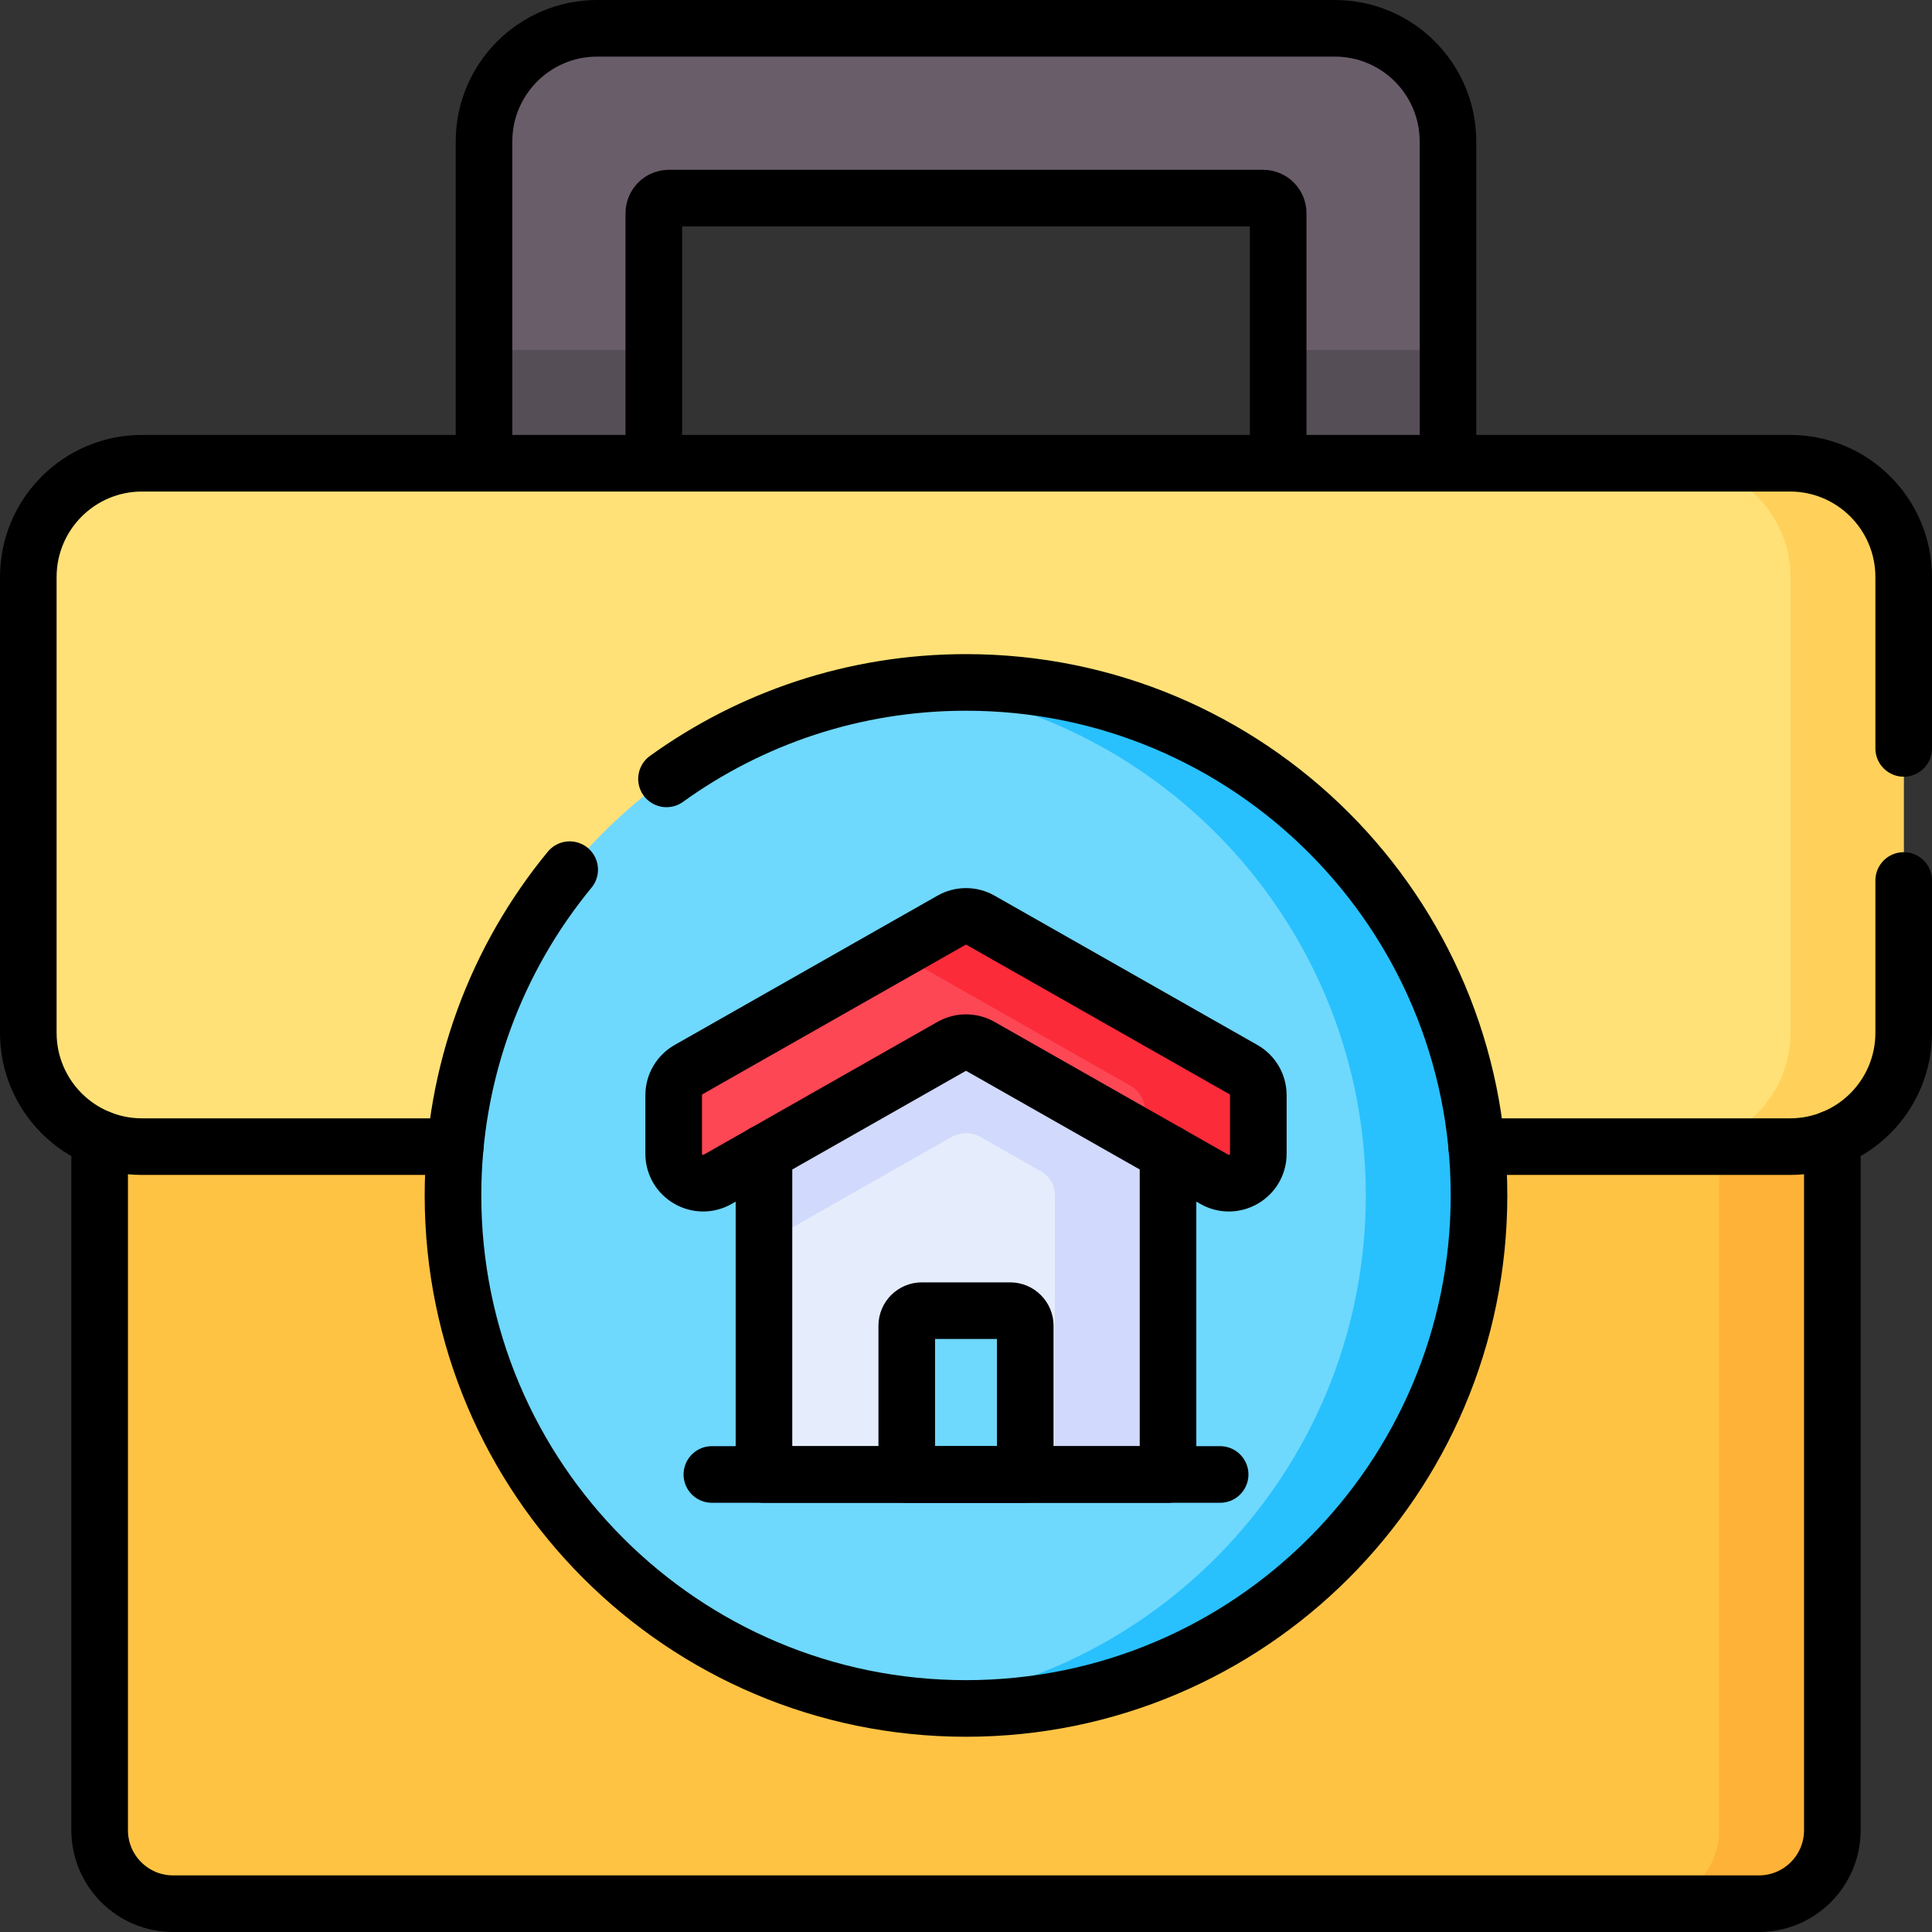
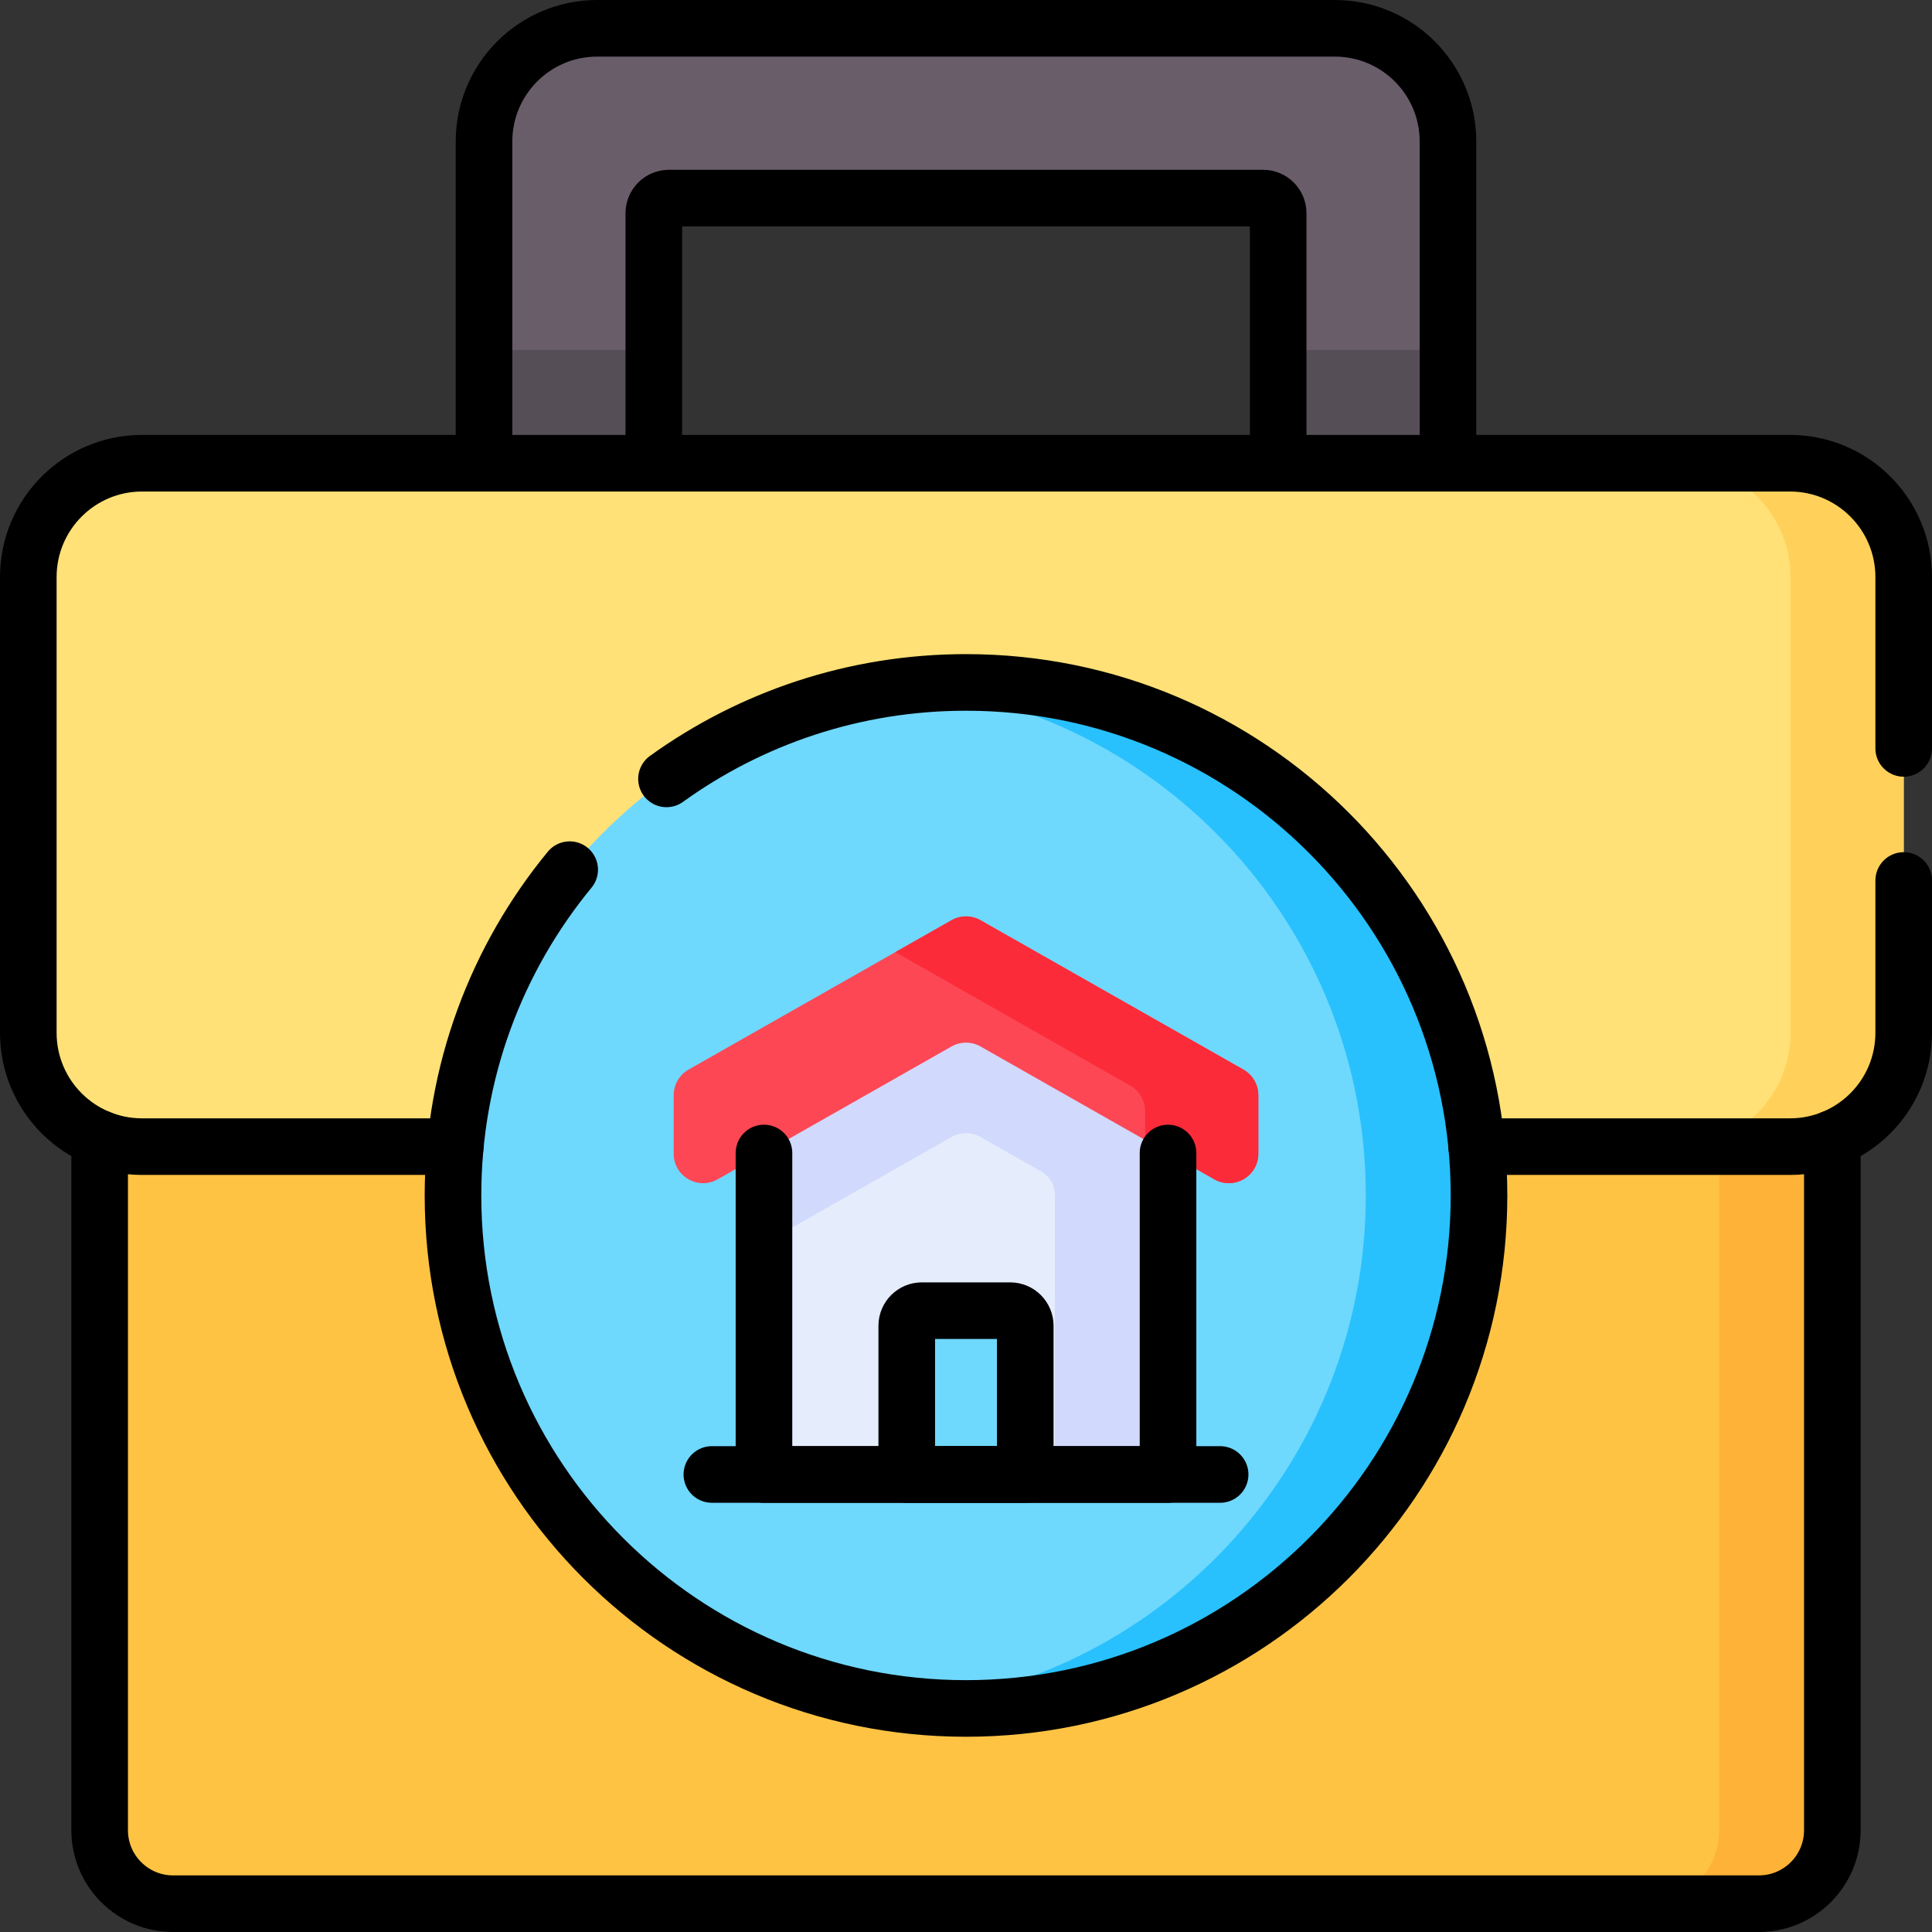
<svg xmlns="http://www.w3.org/2000/svg" width="100%" height="100%" viewBox="0 0 512 512" version="1.1" xml:space="preserve" style="fill-rule:evenodd;clip-rule:evenodd;stroke-linecap:round;stroke-linejoin:round;stroke-miterlimit:10;">
  <rect x="0" y="0" width="512" height="512" fill="#333333" stroke="none" />
  <g>
    <g>
      <g>
        <path d="M353.73,7.5L158.27,7.5C141.701,7.5 128.27,20.931 128.27,37.5L128.27,143.711L383.73,143.711L383.73,37.5C383.73,20.931 370.299,7.5 353.73,7.5ZM338.73,128.711L173.27,128.711L173.27,56.5C173.27,54.291 175.061,52.5 177.27,52.5L334.73,52.5C336.939,52.5 338.73,54.291 338.73,56.5L338.73,128.711Z" style="fill:rgb(105,93,105);fill-rule:nonzero;" />
        <path d="M466.11,504.5L45.89,504.5C35.13,504.5 26.407,495.777 26.407,485.017L26.407,278.691L485.592,278.691L485.592,485.017C485.593,495.777 476.87,504.5 466.11,504.5Z" style="fill:rgb(255,195,68);fill-rule:nonzero;" />
        <path d="M455.593,278.691L455.593,485.017C455.593,495.777 446.87,504.5 436.11,504.5L466.11,504.5C476.87,504.5 485.593,495.777 485.593,485.017L485.593,278.691L455.593,278.691Z" style="fill:rgb(254,178,55);fill-rule:nonzero;" />
        <path d="M338.73,92.758L338.73,128.711L173.27,128.711L173.27,92.758L128.27,92.758L128.27,143.711L383.73,143.711L383.73,92.758L338.73,92.758Z" style="fill:rgb(86,78,87);fill-rule:nonzero;" />
        <path d="M474.36,122.758L37.64,122.758C20.994,122.758 7.5,136.273 7.5,152.944L7.5,273.688C7.5,290.359 20.994,303.874 37.64,303.874L474.36,303.874C491.006,303.874 504.5,290.359 504.5,273.688L504.5,152.944C504.5,136.272 491.006,122.758 474.36,122.758Z" style="fill:rgb(255,225,119);fill-rule:nonzero;" />
        <path d="M474.36,122.758L444.36,122.758C461.006,122.758 474.5,136.273 474.5,152.944L474.5,273.688C474.5,290.359 461.006,303.874 444.36,303.874L474.36,303.874C491.006,303.874 504.5,290.359 504.5,273.688L504.5,152.944C504.5,136.272 491.006,122.758 474.36,122.758Z" style="fill:rgb(255,209,91);fill-rule:nonzero;" />
        <path d="M308.176,337.833L203.824,337.833C197.998,337.833 193.275,333.103 193.275,327.268L193.275,280.48C193.275,274.645 197.998,269.915 203.824,269.915L308.176,269.915C314.002,269.915 318.725,274.645 318.725,280.48L318.725,327.268C318.725,333.103 314.002,337.833 308.176,337.833Z" style="fill:white;fill-rule:nonzero;stroke:black;stroke-width:15px;" />
      </g>
      <g>
        <circle cx="256" cy="316.803" r="135.954" style="fill:rgb(111,216,253);" />
        <path d="M256,180.849C250.929,180.849 245.927,181.136 241,181.677C309.026,189.145 361.954,246.789 361.954,316.803C361.954,386.817 309.026,444.462 241,451.93C245.927,452.471 250.929,452.758 256,452.758C331.085,452.758 391.954,391.889 391.954,316.804C391.954,241.718 331.085,180.849 256,180.849Z" style="fill:rgb(40,193,253);fill-rule:nonzero;" />
        <g>
          <path d="M301.164,283.024L309.54,390.749L202.46,390.749L202.46,329.55L211.181,288.227L256,268.717L301.164,283.024Z" style="fill:rgb(229,237,252);fill-rule:nonzero;" />
          <path d="M256,268.717L248.22,270.096L202.461,296.093L202.461,329.55L252.144,301.324C254.535,299.965 257.465,299.965 259.856,301.324L275.997,310.494C278.187,311.738 279.539,314.062 279.539,316.58L279.539,390.749L309.539,390.749L309.539,278.208L256,268.717Z" style="fill:rgb(209,217,252);fill-rule:nonzero;" />
          <path d="M321.807,312.529L259.857,277.333C257.466,275.974 254.536,275.974 252.144,277.333L190.194,312.529C184.99,315.486 178.531,311.727 178.531,305.741L178.531,290.241C178.531,287.433 180.04,284.841 182.481,283.453L252.144,243.876C254.535,242.517 257.465,242.517 259.857,243.876L329.52,283.453C331.962,284.84 333.47,287.432 333.47,290.241L333.47,305.741C333.47,311.727 327.011,315.486 321.807,312.529Z" style="fill:rgb(253,71,85);fill-rule:nonzero;" />
          <path d="M329.519,283.453L259.856,243.876C257.465,242.517 254.535,242.517 252.144,243.876L237.265,252.329L299.519,287.697C301.961,289.084 303.469,291.676 303.469,294.485L303.469,302.111L321.806,312.529C327.01,315.486 333.469,311.727 333.469,305.741L333.469,290.241C333.469,287.433 331.961,284.841 329.519,283.453Z" style="fill:rgb(251,43,58);fill-rule:nonzero;" />
          <path d="M271.703,390.749L240.298,390.749L240.298,351.339C240.298,349.13 242.089,347.339 244.298,347.339L267.703,347.339C269.912,347.339 271.703,349.13 271.703,351.339L271.703,390.749Z" style="fill:rgb(111,216,253);fill-rule:nonzero;" />
        </g>
      </g>
    </g>
    <g>
      <g>
        <g>
          <path d="M128.27,122.76L128.27,37.5C128.27,20.93 141.7,7.5 158.27,7.5L353.73,7.5C370.3,7.5 383.73,20.93 383.73,37.5L383.73,122.76" style="fill:none;fill-rule:nonzero;stroke:black;stroke-width:15px;" />
          <path d="M173.27,122.76L173.27,56.5C173.27,54.29 175.06,52.5 177.27,52.5L334.73,52.5C336.94,52.5 338.73,54.29 338.73,56.5L338.73,122.76" style="fill:none;fill-rule:nonzero;stroke:black;stroke-width:15px;" />
        </g>
        <path d="M485.59,301.7L485.59,485.02C485.59,495.78 476.87,504.5 466.11,504.5L45.89,504.5C35.13,504.5 26.41,495.78 26.41,485.02L26.41,301.7" style="fill:none;fill-rule:nonzero;stroke:black;stroke-width:15px;" />
        <path d="M504.5,198.335L504.5,152.94C504.5,136.27 491.01,122.76 474.36,122.76L37.64,122.76C20.99,122.76 7.5,136.27 7.5,152.94L7.5,273.69C7.5,290.36 20.99,303.87 37.64,303.87L120.66,303.87" style="fill:none;fill-rule:nonzero;stroke:black;stroke-width:15px;" />
        <path d="M391.34,303.87L474.36,303.87C491.01,303.87 504.5,290.36 504.5,273.69L504.5,233.335" style="fill:none;fill-rule:nonzero;stroke:black;stroke-width:15px;" />
        <g>
          <g>
            <path d="M309.54,305.56L309.54,390.75L202.46,390.75L202.46,305.56" style="fill:none;fill-rule:nonzero;stroke:black;stroke-width:15px;" />
            <path d="M323.347,390.75L188.653,390.75" style="fill:none;fill-rule:nonzero;stroke:black;stroke-width:15px;" />
-             <path d="M321.807,312.529L259.857,277.333C257.466,275.974 254.536,275.974 252.144,277.333L190.194,312.529C184.99,315.486 178.531,311.727 178.531,305.741L178.531,290.241C178.531,287.433 180.04,284.841 182.481,283.453L252.144,243.876C254.535,242.517 257.465,242.517 259.857,243.876L329.52,283.453C331.962,284.84 333.47,287.432 333.47,290.241L333.47,305.741C333.47,311.727 327.011,315.486 321.807,312.529Z" style="fill:none;fill-rule:nonzero;stroke:black;stroke-width:15px;" />
          </g>
          <path d="M271.703,390.75L240.298,390.75L240.298,351.34C240.298,349.131 242.089,347.34 244.298,347.34L267.703,347.34C269.912,347.34 271.703,349.131 271.703,351.34L271.703,390.75Z" style="fill:none;fill-rule:nonzero;stroke:black;stroke-width:15px;" />
        </g>
      </g>
      <path d="M176.627,206.412C198.961,190.325 226.374,180.849 256,180.849C331.085,180.849 391.954,241.718 391.954,316.803C391.954,391.888 331.085,452.758 256,452.758C180.915,452.758 120.046,391.889 120.046,316.804C120.046,284.021 131.649,253.949 150.972,230.469" style="fill:none;fill-rule:nonzero;stroke:black;stroke-width:15px;" />
    </g>
  </g>
</svg>